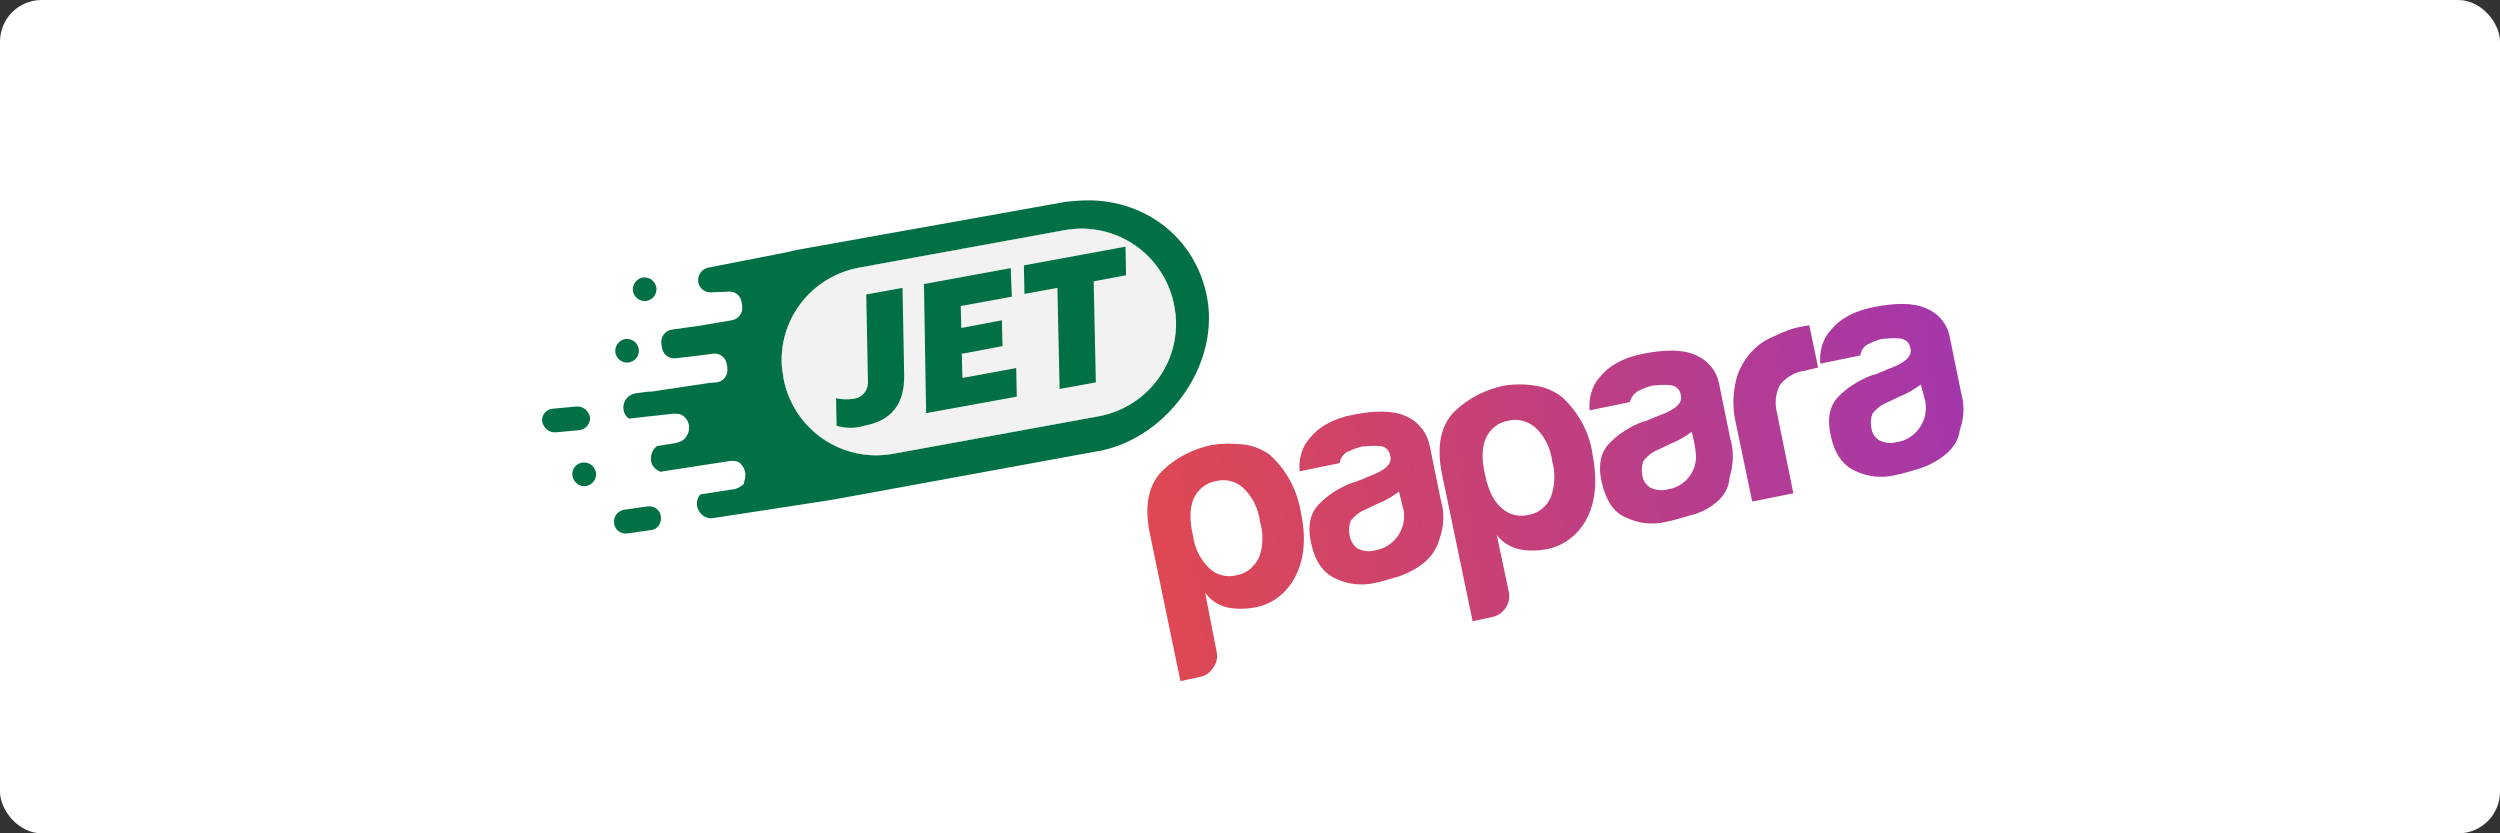
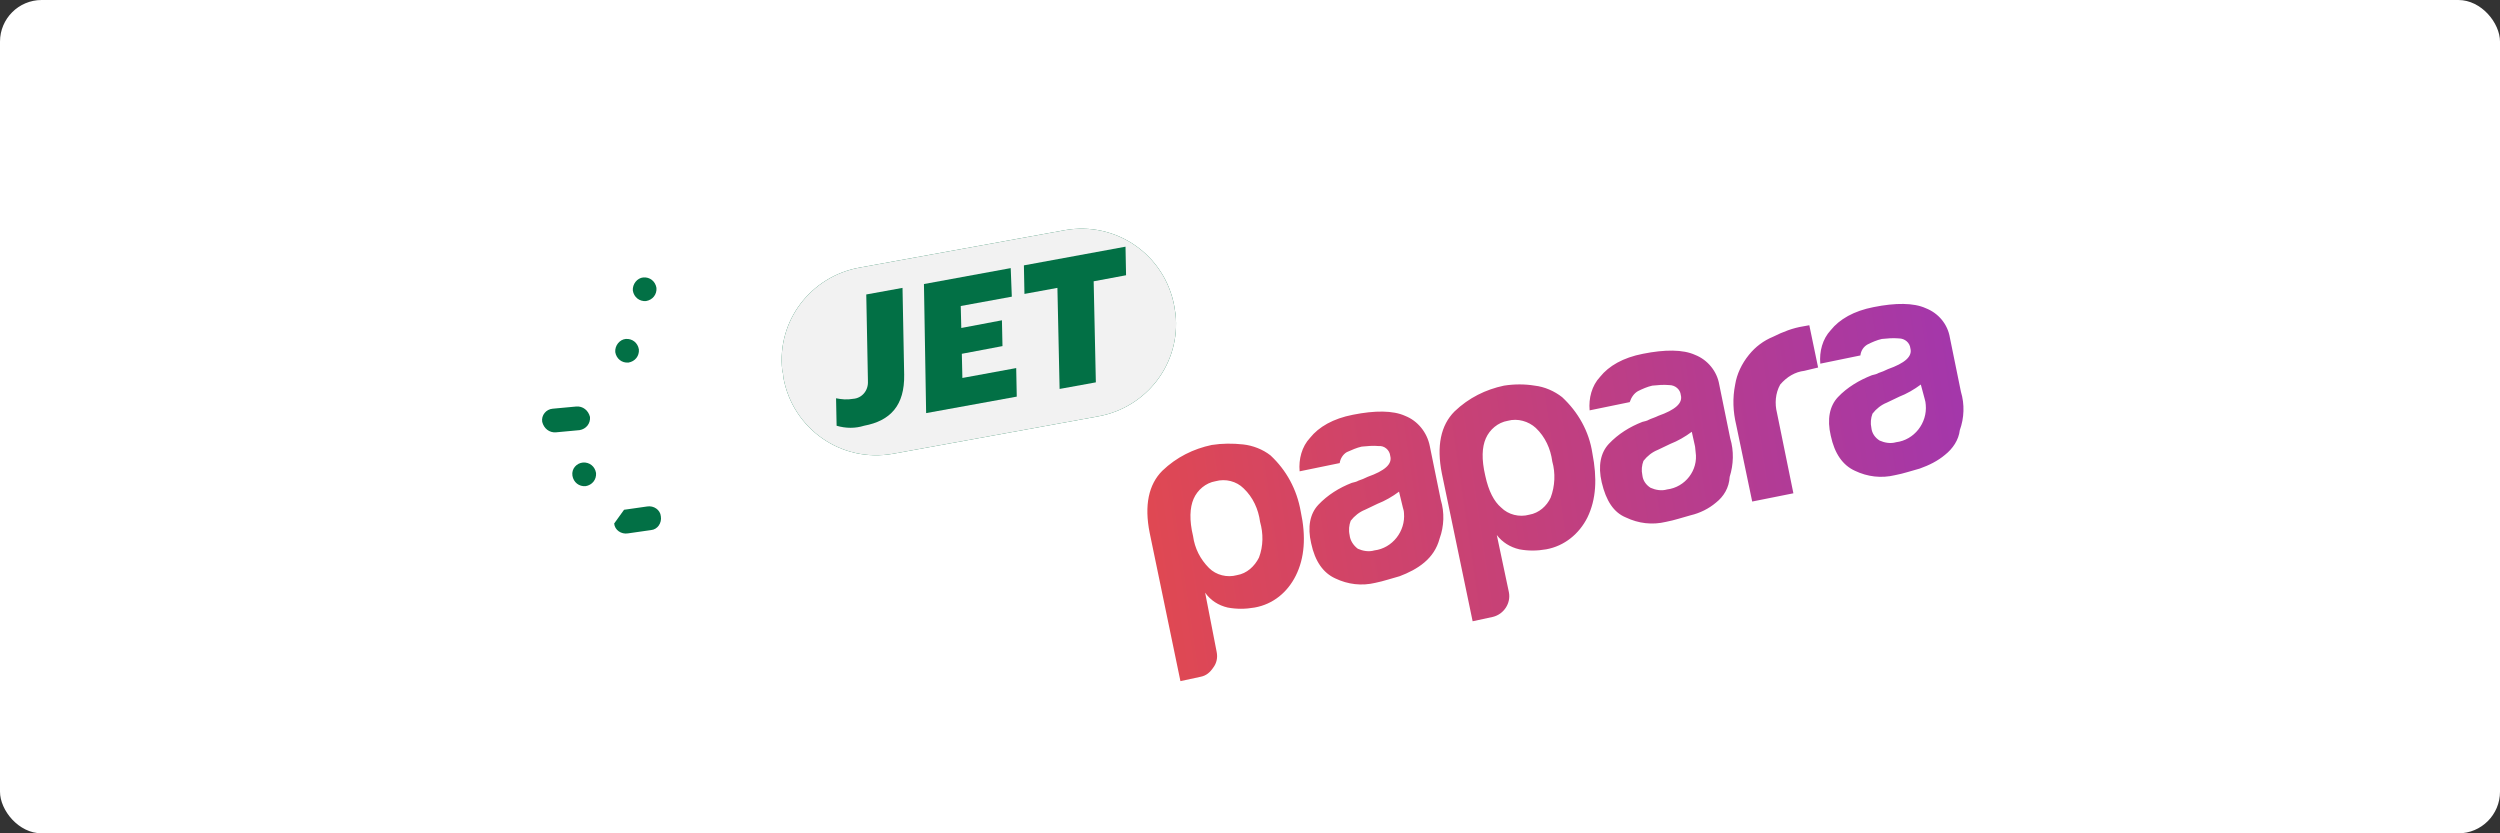
<svg xmlns="http://www.w3.org/2000/svg" width="300px" height="100px" viewBox="0 0 300 100" version="1.1">
  <rect x="0" y="0" width="300" height="100" fill="#333333" stroke="none" />
  <title>logo-jetpapara-B</title>
  <defs>
    <linearGradient x1="0.563%" y1="53.211%" x2="100.601%" y2="46.368%" id="linearGradient-1">
      <stop stop-color="#DF4853" offset="0%" />
      <stop stop-color="#A437AA" offset="100%" />
    </linearGradient>
  </defs>
  <g id="Page-1" stroke="none" stroke-width="1" fill="none" fill-rule="evenodd">
    <g id="logo-jetpapara-B">
      <rect id="Rectangle" fill="#FFFFFF" fill-rule="nonzero" x="0" y="0" width="300" height="100" rx="5" />
      <g id="Layer_1-2_1_" transform="translate(65, 24)">
        <path d="M81.002,54.243 C81.134,54.902 81.002,55.561 80.607,56.089 C80.211,56.682 79.75,57.077 79.091,57.209 L76.652,57.736 L72.961,39.941 C72.302,36.645 72.83,34.141 74.477,32.493 C76.191,30.845 78.234,29.857 80.409,29.395 C81.661,29.198 82.914,29.198 84.166,29.33 C85.352,29.461 86.539,29.923 87.461,30.648 C89.373,32.427 90.625,34.734 91.086,37.37 C91.745,40.402 91.548,42.973 90.493,45.082 C89.505,47.059 87.791,48.509 85.55,48.905 C84.43,49.102 83.375,49.102 82.32,48.905 C81.2,48.641 80.277,48.048 79.618,47.125 L81.002,54.243 Z M86.209,38.623 C86.011,37.107 85.352,35.657 84.232,34.602 C83.375,33.745 82.057,33.416 80.87,33.745 C79.684,33.943 78.695,34.8 78.234,35.855 C77.773,36.909 77.707,38.425 78.168,40.336 C78.366,41.786 79.025,43.105 80.08,44.159 C80.936,45.016 82.255,45.345 83.441,45.016 C84.627,44.818 85.55,43.961 86.077,42.907 C86.605,41.523 86.605,40.007 86.209,38.623 L86.209,38.623 Z M105.916,43.5 C105.059,44.225 104.005,44.752 102.95,45.148 C101.961,45.411 101.039,45.741 100.05,45.939 C98.402,46.334 96.755,46.136 95.239,45.411 C93.789,44.752 92.8,43.368 92.339,41.193 C91.877,39.216 92.207,37.634 93.195,36.58 C94.316,35.393 95.7,34.536 97.216,33.943 C97.48,33.877 97.809,33.811 98.007,33.68 C98.402,33.548 98.732,33.416 99.127,33.218 C101.17,32.493 102.093,31.702 101.83,30.714 C101.764,29.989 101.105,29.461 100.445,29.527 C99.786,29.461 99.061,29.527 98.402,29.593 C97.809,29.725 97.216,29.989 96.623,30.252 C96.161,30.516 95.832,31.043 95.766,31.57 L90.955,32.559 C90.823,31.109 91.218,29.593 92.207,28.539 C93.261,27.22 94.975,26.232 97.348,25.77 C99.984,25.243 102.159,25.243 103.609,25.902 C105.125,26.495 106.245,27.88 106.575,29.527 L107.893,35.986 C108.355,37.502 108.289,39.15 107.761,40.6 C107.432,41.852 106.773,42.775 105.916,43.5 L105.916,43.5 Z M102.884,34.998 C102.093,35.591 101.17,36.118 100.314,36.448 L98.798,37.173 C98.139,37.436 97.545,37.898 97.084,38.491 C96.886,39.018 96.82,39.611 96.952,40.205 C97.018,40.864 97.414,41.457 97.941,41.852 C98.534,42.116 99.259,42.248 99.918,42.05 C102.093,41.786 103.675,39.743 103.477,37.568 C103.477,37.37 103.411,37.107 103.345,36.909 L102.884,34.998 Z M116.066,47.059 C116.33,48.377 115.473,49.695 114.155,50.025 L111.716,50.552 L108.025,32.823 C107.366,29.527 107.893,27.023 109.541,25.375 C111.255,23.727 113.298,22.739 115.473,22.277 C116.725,22.08 117.977,22.08 119.164,22.277 C120.35,22.409 121.536,22.936 122.459,23.661 C124.37,25.441 125.689,27.748 126.084,30.384 C126.677,33.416 126.545,35.92 125.491,38.095 C124.502,40.073 122.723,41.523 120.548,41.918 C119.427,42.116 118.373,42.116 117.318,41.918 C116.198,41.655 115.275,41.061 114.616,40.205 L116.066,47.059 Z M121.273,31.373 C121.075,29.857 120.416,28.407 119.295,27.352 C118.439,26.561 117.12,26.166 115.934,26.495 C114.748,26.693 113.759,27.55 113.298,28.605 C112.836,29.659 112.77,31.109 113.232,33.086 C113.627,34.932 114.286,36.184 115.143,36.909 C116,37.766 117.318,38.095 118.505,37.766 C119.691,37.568 120.614,36.711 121.075,35.723 C121.602,34.339 121.668,32.757 121.273,31.373 L121.273,31.373 Z M140.914,36.316 C140.057,37.041 139.002,37.568 137.882,37.832 C136.893,38.095 135.97,38.425 134.916,38.623 C133.268,39.018 131.62,38.82 130.105,38.095 C128.655,37.502 127.732,36.118 127.205,33.877 C126.743,31.9 127.073,30.318 128.061,29.264 C129.182,28.077 130.566,27.22 132.082,26.627 C132.345,26.561 132.675,26.495 132.873,26.364 C133.136,26.232 133.598,26.1 133.993,25.902 C136.036,25.177 136.959,24.386 136.695,23.398 C136.63,22.739 136.036,22.211 135.311,22.211 C134.586,22.145 133.927,22.211 133.268,22.277 C132.675,22.409 132.082,22.673 131.555,22.936 C131.093,23.2 130.764,23.661 130.566,24.255 L125.755,25.243 C125.623,23.793 126.018,22.277 127.007,21.223 C128.061,19.905 129.775,18.916 132.148,18.455 C134.784,17.927 136.959,17.927 138.409,18.586 C139.925,19.18 141.045,20.564 141.309,22.145 L142.627,28.605 C143.089,30.12 143.023,31.768 142.561,33.218 C142.495,34.536 141.836,35.591 140.914,36.316 L140.914,36.316 Z M138.014,27.814 C137.223,28.407 136.3,28.934 135.443,29.264 L133.927,29.989 C133.268,30.252 132.675,30.714 132.214,31.307 C132.016,31.834 131.95,32.427 132.082,33.02 C132.148,33.68 132.543,34.207 133.07,34.536 C133.664,34.8 134.389,34.932 135.048,34.734 C137.223,34.47 138.805,32.427 138.475,30.252 L138.475,30.252 C138.475,30.055 138.409,29.791 138.409,29.593 L138.014,27.814 Z M145.264,36.184 L143.352,27.023 C142.957,25.375 142.891,23.793 143.22,22.145 C143.418,20.893 144.011,19.641 144.868,18.586 C145.659,17.598 146.648,16.873 147.768,16.411 C148.955,15.818 150.141,15.357 151.393,15.159 L152.118,15.027 L153.173,20.102 L151.525,20.498 C150.405,20.63 149.416,21.223 148.625,22.145 C148.032,23.2 147.966,24.452 148.23,25.507 L150.207,35.195 L145.264,36.184 L145.264,36.184 Z M168.398,30.582 C167.541,31.307 166.486,31.834 165.366,32.23 C164.377,32.493 163.455,32.823 162.4,33.02 C160.752,33.416 159.105,33.218 157.589,32.493 C156.139,31.834 155.15,30.45 154.689,28.275 C154.227,26.298 154.557,24.716 155.545,23.661 C156.666,22.475 158.116,21.618 159.632,21.025 C159.895,20.959 160.225,20.893 160.423,20.761 C160.818,20.63 161.148,20.498 161.543,20.3 C163.586,19.575 164.509,18.784 164.245,17.795 C164.18,17.136 163.586,16.609 162.861,16.609 C162.136,16.543 161.477,16.609 160.818,16.675 C160.225,16.807 159.632,17.07 159.105,17.334 C158.643,17.598 158.314,18.059 158.248,18.652 L153.436,19.641 C153.305,18.191 153.7,16.675 154.689,15.62 C155.743,14.302 157.457,13.314 159.83,12.852 C162.466,12.325 164.641,12.325 166.091,12.984 C167.607,13.577 168.727,14.895 168.991,16.543 L170.309,23.002 C170.77,24.518 170.705,26.166 170.177,27.616 C170.045,28.802 169.32,29.857 168.398,30.582 L168.398,30.582 Z M165.498,22.145 C164.707,22.739 163.784,23.266 162.927,23.595 L161.411,24.32 C160.752,24.584 160.159,25.045 159.698,25.639 C159.5,26.166 159.434,26.759 159.566,27.352 C159.632,28.011 160.027,28.539 160.555,28.868 C161.148,29.132 161.873,29.264 162.532,29.066 C164.707,28.802 166.289,26.759 166.091,24.584 C166.091,24.386 166.025,24.057 165.959,23.859 L165.498,22.145 Z" id="Shape" fill="url(#linearGradient-1)" fill-rule="nonzero" />
        <g id="Group" fill-rule="nonzero">
          <g>
-             <path d="M17.07,28.736 C16.741,29 16.28,29.132 15.884,29.198 L13.841,29.527 L13.841,29.527 C13.38,29.857 13.05,30.516 13.116,31.175 L13.116,31.241 C13.182,31.9 13.709,32.427 14.302,32.625 C14.368,32.625 14.5,32.559 14.566,32.559 L22.673,31.307 L22.87,31.307 C23.068,31.307 23.2,31.307 23.464,31.373 C23.595,31.439 23.793,31.505 23.859,31.636 C24.452,32.23 24.584,32.955 24.32,33.745 L24.255,34.075 L24.255,34.075 C23.991,34.339 23.595,34.536 23.266,34.668 L19.048,35.327 L19.048,35.327 C18.718,35.657 18.586,36.184 18.652,36.645 L18.652,36.711 C18.784,37.634 19.707,38.359 20.63,38.161 L34.8,35.986 L65.052,30.45 L67.227,30.055 L67.227,30.055 C75.4,28.275 81.595,19.377 79.75,11.205 C78.102,3.823 71.38,-0.659 63.866,0.132 C63.602,0.132 63.207,0.198 63.009,0.198 L30.582,5.998 L29.132,6.327 L20.036,8.107 C19.245,8.239 18.718,8.964 18.784,9.755 L18.784,9.82 C18.916,10.677 19.707,11.205 20.498,11.073 L20.498,11.073 L22.277,11.007 C23.134,10.875 23.859,11.402 23.991,12.259 L23.991,12.259 L24.057,12.655 C24.189,13.511 23.661,14.302 22.805,14.434 L22.805,14.434 L18.916,15.093 L18.916,15.093 L15.62,15.555 C14.764,15.686 14.236,16.477 14.368,17.334 L14.434,17.73 C14.566,18.586 15.357,19.114 16.148,18.982 L16.148,18.982 L18.455,18.718 L20.498,18.455 C21.355,18.323 22.08,18.85 22.211,19.707 L22.211,19.707 L22.277,20.102 C22.409,20.959 21.882,21.75 21.025,21.882 L20.168,21.948 L18.389,22.211 L13.577,22.936 C13.314,23.002 12.984,23.002 12.72,23.002 L11.27,23.2 C10.348,23.332 9.689,24.189 9.82,25.111 L9.82,25.177 C9.886,25.573 10.084,25.968 10.48,26.232 L15.818,25.639 C16.148,25.639 16.477,25.639 16.741,25.77 C17.598,26.166 17.927,27.22 17.532,28.077 C17.466,28.209 17.4,28.275 17.334,28.407 C17.202,28.605 17.136,28.67 17.07,28.736 L17.07,28.736 Z M66.766,25.968 L42.182,30.45 C35.986,31.57 30.12,27.484 29,21.289 C29,21.025 28.934,20.63 28.868,20.432 C28.209,14.5 32.295,9.161 38.161,8.107 L62.745,3.625 C68.941,2.505 74.807,6.591 75.927,12.786 C75.927,13.05 75.993,13.445 76.059,13.643 C76.586,19.575 72.632,24.914 66.766,25.968 L66.766,25.968 Z" id="Shape" fill="#027045" />
            <path d="M76.059,13.643 C76.718,19.575 72.632,24.914 66.766,25.968 L42.182,30.45 C35.986,31.57 30.12,27.484 29,21.289 C29,21.025 28.934,20.63 28.868,20.432 C28.209,14.5 32.295,9.161 38.161,8.107 L62.745,3.625 C68.941,2.505 74.807,6.591 75.927,12.786 C75.993,13.116 75.993,13.38 76.059,13.643 Z" id="Path" fill="#027045" />
            <path d="M12.193,9.293 L12.193,9.293 C12.984,9.227 13.643,9.755 13.775,10.545 L13.775,10.545 C13.841,11.336 13.314,11.995 12.523,12.127 L12.523,12.127 C11.732,12.193 11.073,11.666 10.941,10.875 L10.941,10.875 C10.875,10.084 11.468,9.359 12.193,9.293 Z" id="Path" fill="#027045" />
            <path d="M10.084,16.675 L10.084,16.675 C10.875,16.609 11.534,17.136 11.666,17.927 L11.666,17.927 C11.732,18.718 11.205,19.377 10.414,19.509 L10.414,19.509 C9.623,19.575 8.964,19.048 8.832,18.257 L8.832,18.257 C8.766,17.466 9.359,16.741 10.084,16.675 Z" id="Path" fill="#027045" />
            <path d="M4.943,31.505 L4.943,31.505 C5.734,31.439 6.393,31.966 6.525,32.757 L6.525,32.757 C6.591,33.548 6.064,34.207 5.273,34.339 L5.273,34.339 C4.482,34.405 3.823,33.877 3.691,33.086 L3.691,33.086 C3.559,32.23 4.218,31.57 4.943,31.505 Z" id="Path" fill="#027045" />
            <path d="M1.318,25.045 L4.152,24.782 C4.943,24.716 5.602,25.243 5.8,26.034 L5.8,26.034 C5.866,26.825 5.339,27.484 4.548,27.616 L1.714,27.88 C0.923,27.945 0.264,27.418 0.066,26.627 L0.066,26.627 C-0.066,25.836 0.527,25.111 1.318,25.045 Z" id="Path" fill="#027045" />
-             <path d="M9.886,37.173 L12.655,36.777 C13.445,36.645 14.236,37.173 14.302,37.964 L14.302,37.964 C14.434,38.755 13.907,39.545 13.116,39.611 L10.348,40.007 C9.557,40.139 8.766,39.611 8.7,38.82 L8.7,38.82 C8.568,38.03 9.095,37.305 9.886,37.173 Z" id="Path" fill="#027045" />
+             <path d="M9.886,37.173 L12.655,36.777 C13.445,36.645 14.236,37.173 14.302,37.964 L14.302,37.964 C14.434,38.755 13.907,39.545 13.116,39.611 L10.348,40.007 C9.557,40.139 8.766,39.611 8.7,38.82 L8.7,38.82 Z" id="Path" fill="#027045" />
            <path d="M76.059,13.643 C76.718,19.575 72.632,24.914 66.766,25.968 L42.182,30.45 C35.986,31.57 30.12,27.484 29,21.289 C29,21.025 28.934,20.63 28.868,20.432 C28.209,14.5 32.295,9.161 38.161,8.107 L62.745,3.625 C68.941,2.505 74.807,6.591 75.927,12.786 C75.993,13.116 75.993,13.38 76.059,13.643 Z" id="Path" fill="#F2F2F2" />
            <path d="M35.393,27.089 L35.327,23.793 C35.986,23.925 36.645,23.991 37.37,23.859 C38.425,23.793 39.216,22.87 39.15,21.75 L39.15,21.75 L39.15,21.75 C39.15,21.684 39.15,21.684 39.15,21.618 L38.952,11.336 L43.302,10.545 L43.5,20.959 C43.566,24.65 41.852,26.495 38.689,27.089 C37.634,27.418 36.514,27.418 35.393,27.089 Z" id="Path" fill="#027045" />
          </g>
          <polygon id="Path" fill="#027045" points="45.873 10.084 56.286 8.173 56.418 11.6 50.289 12.72 50.355 15.357 55.232 14.434 55.298 17.532 50.42 18.455 50.486 21.355 56.945 20.168 57.011 23.595 46.136 25.573" />
          <polygon id="Path" fill="#027045" points="61.889 10.545 57.934 11.27 57.868 7.843 70.061 5.602 70.127 9.03 66.239 9.755 66.502 21.882 62.152 22.673" />
        </g>
-         <line x1="108.552" y1="27.55" x2="108.025" y2="29.527" id="Path" />
-         <line x1="100.182" y1="34.602" x2="99.589" y2="36.382" id="Path" />
      </g>
    </g>
  </g>
</svg>